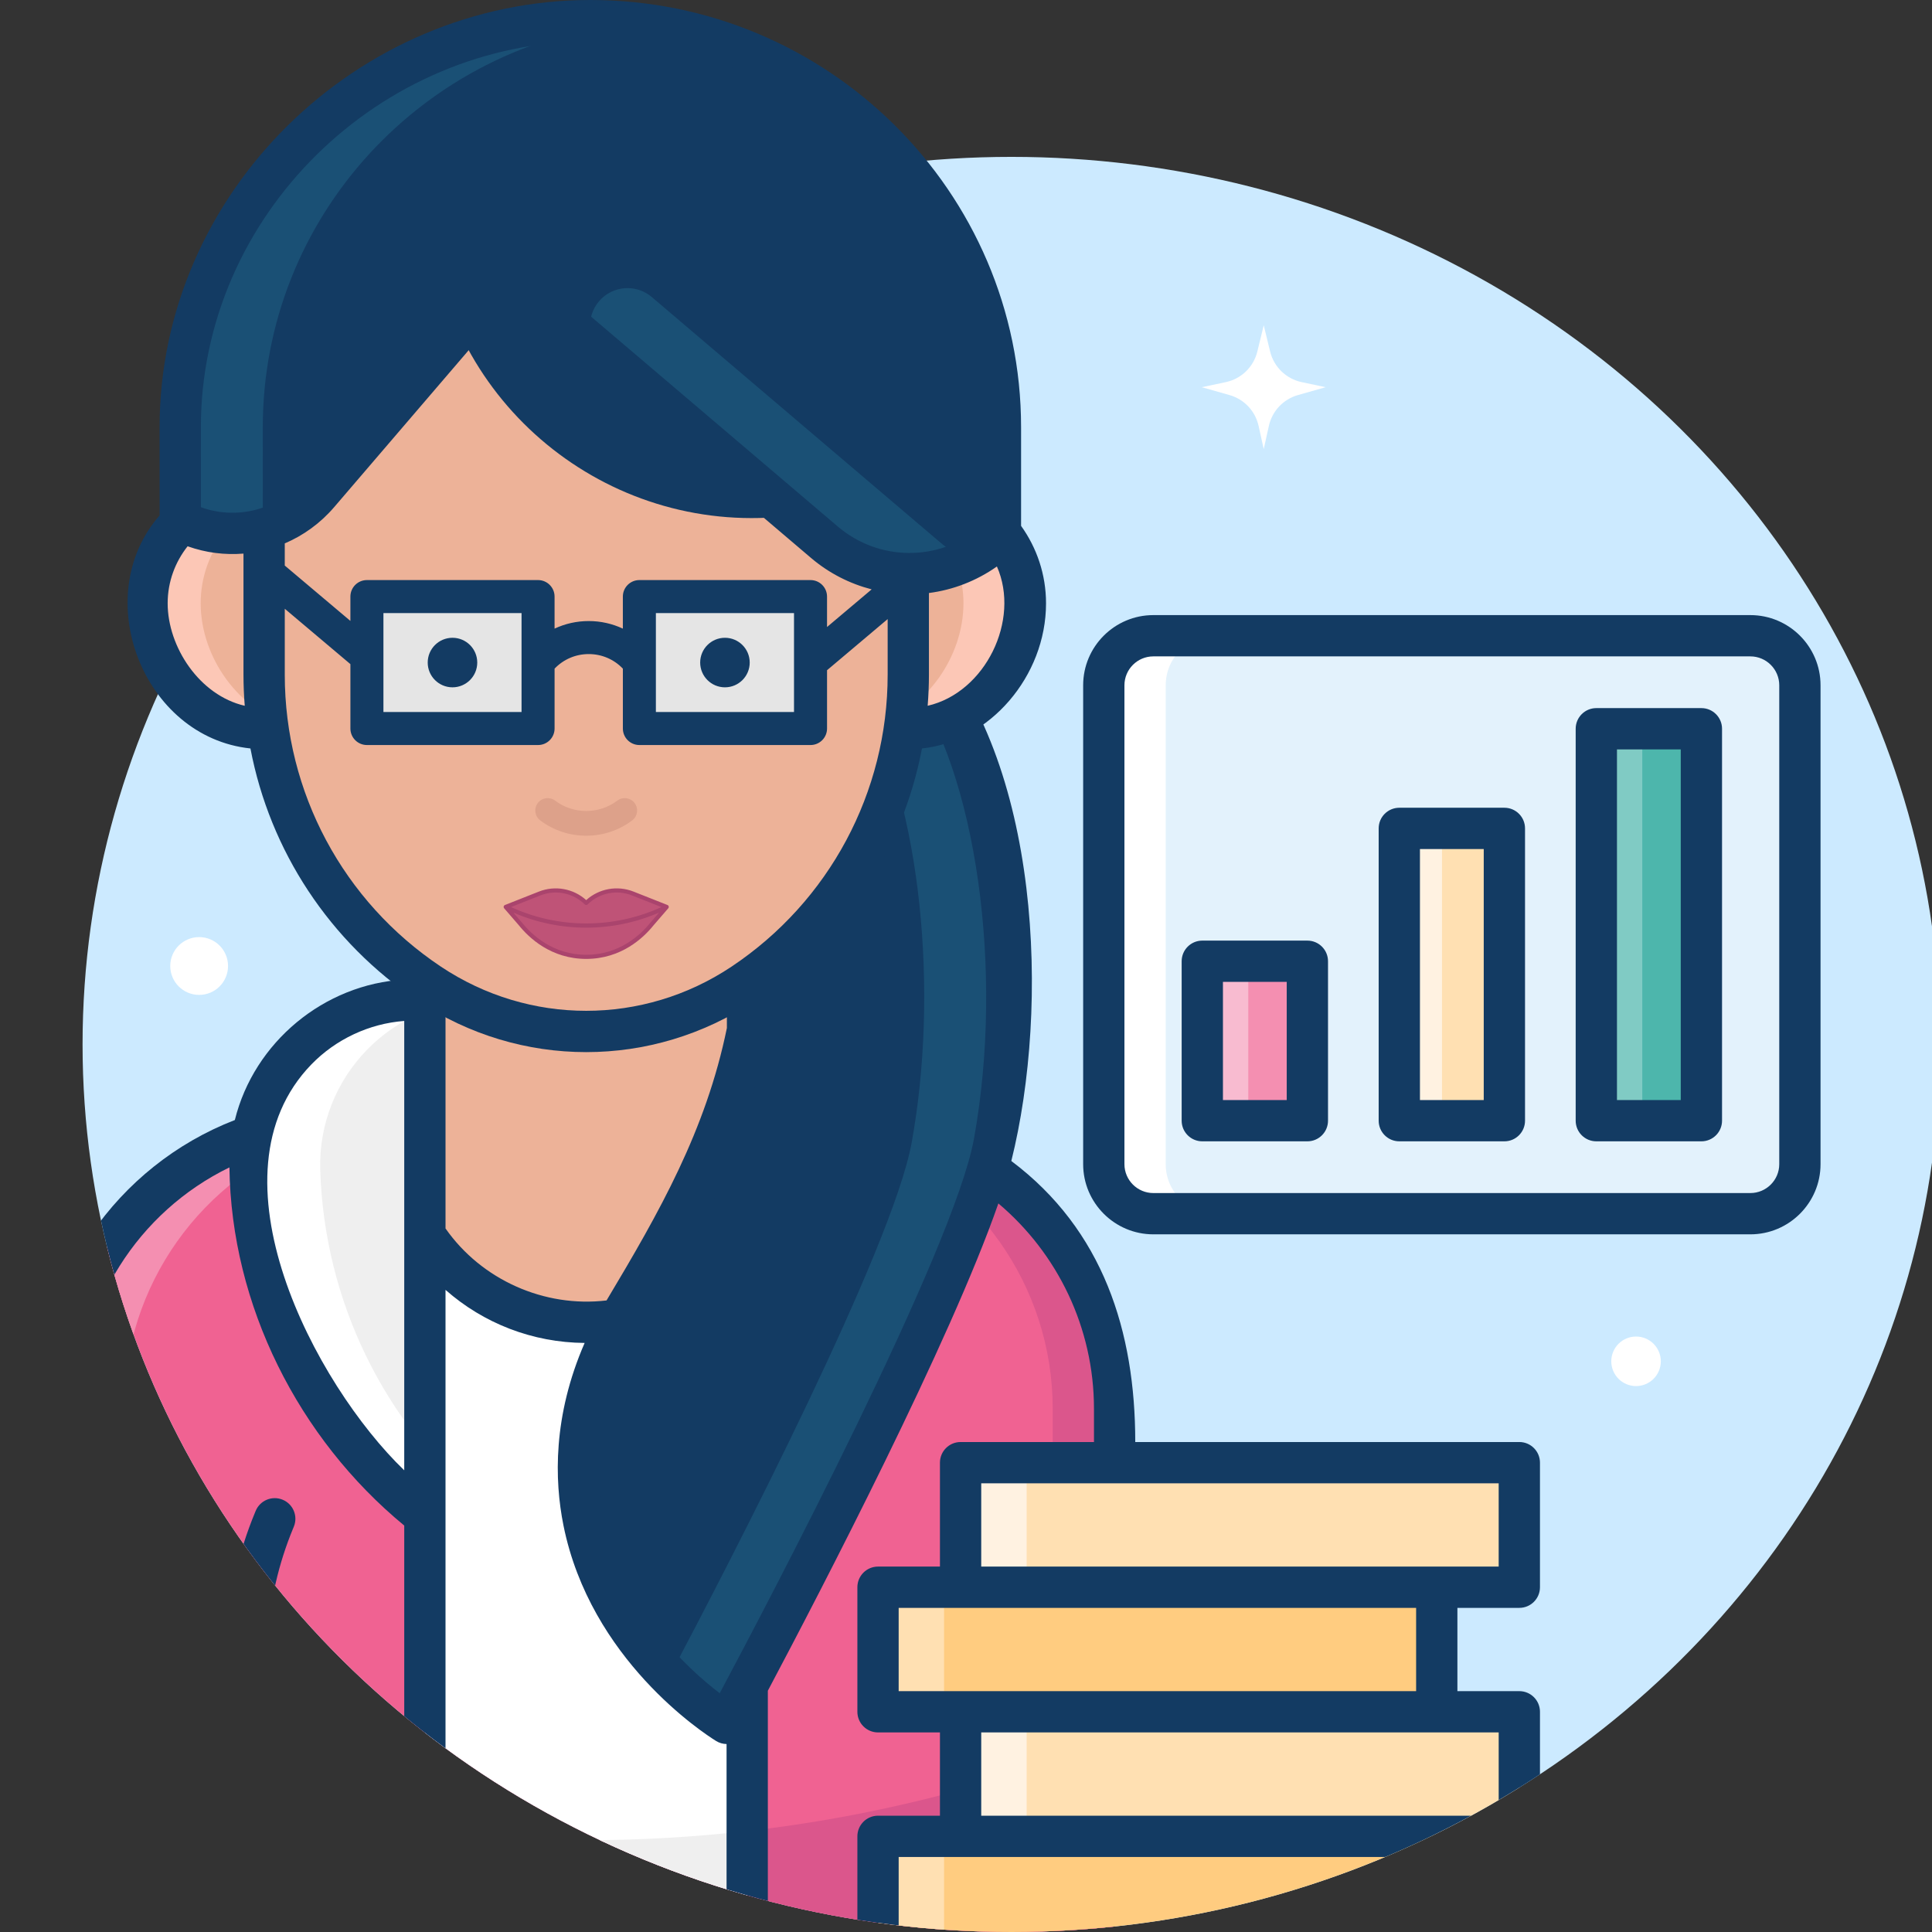
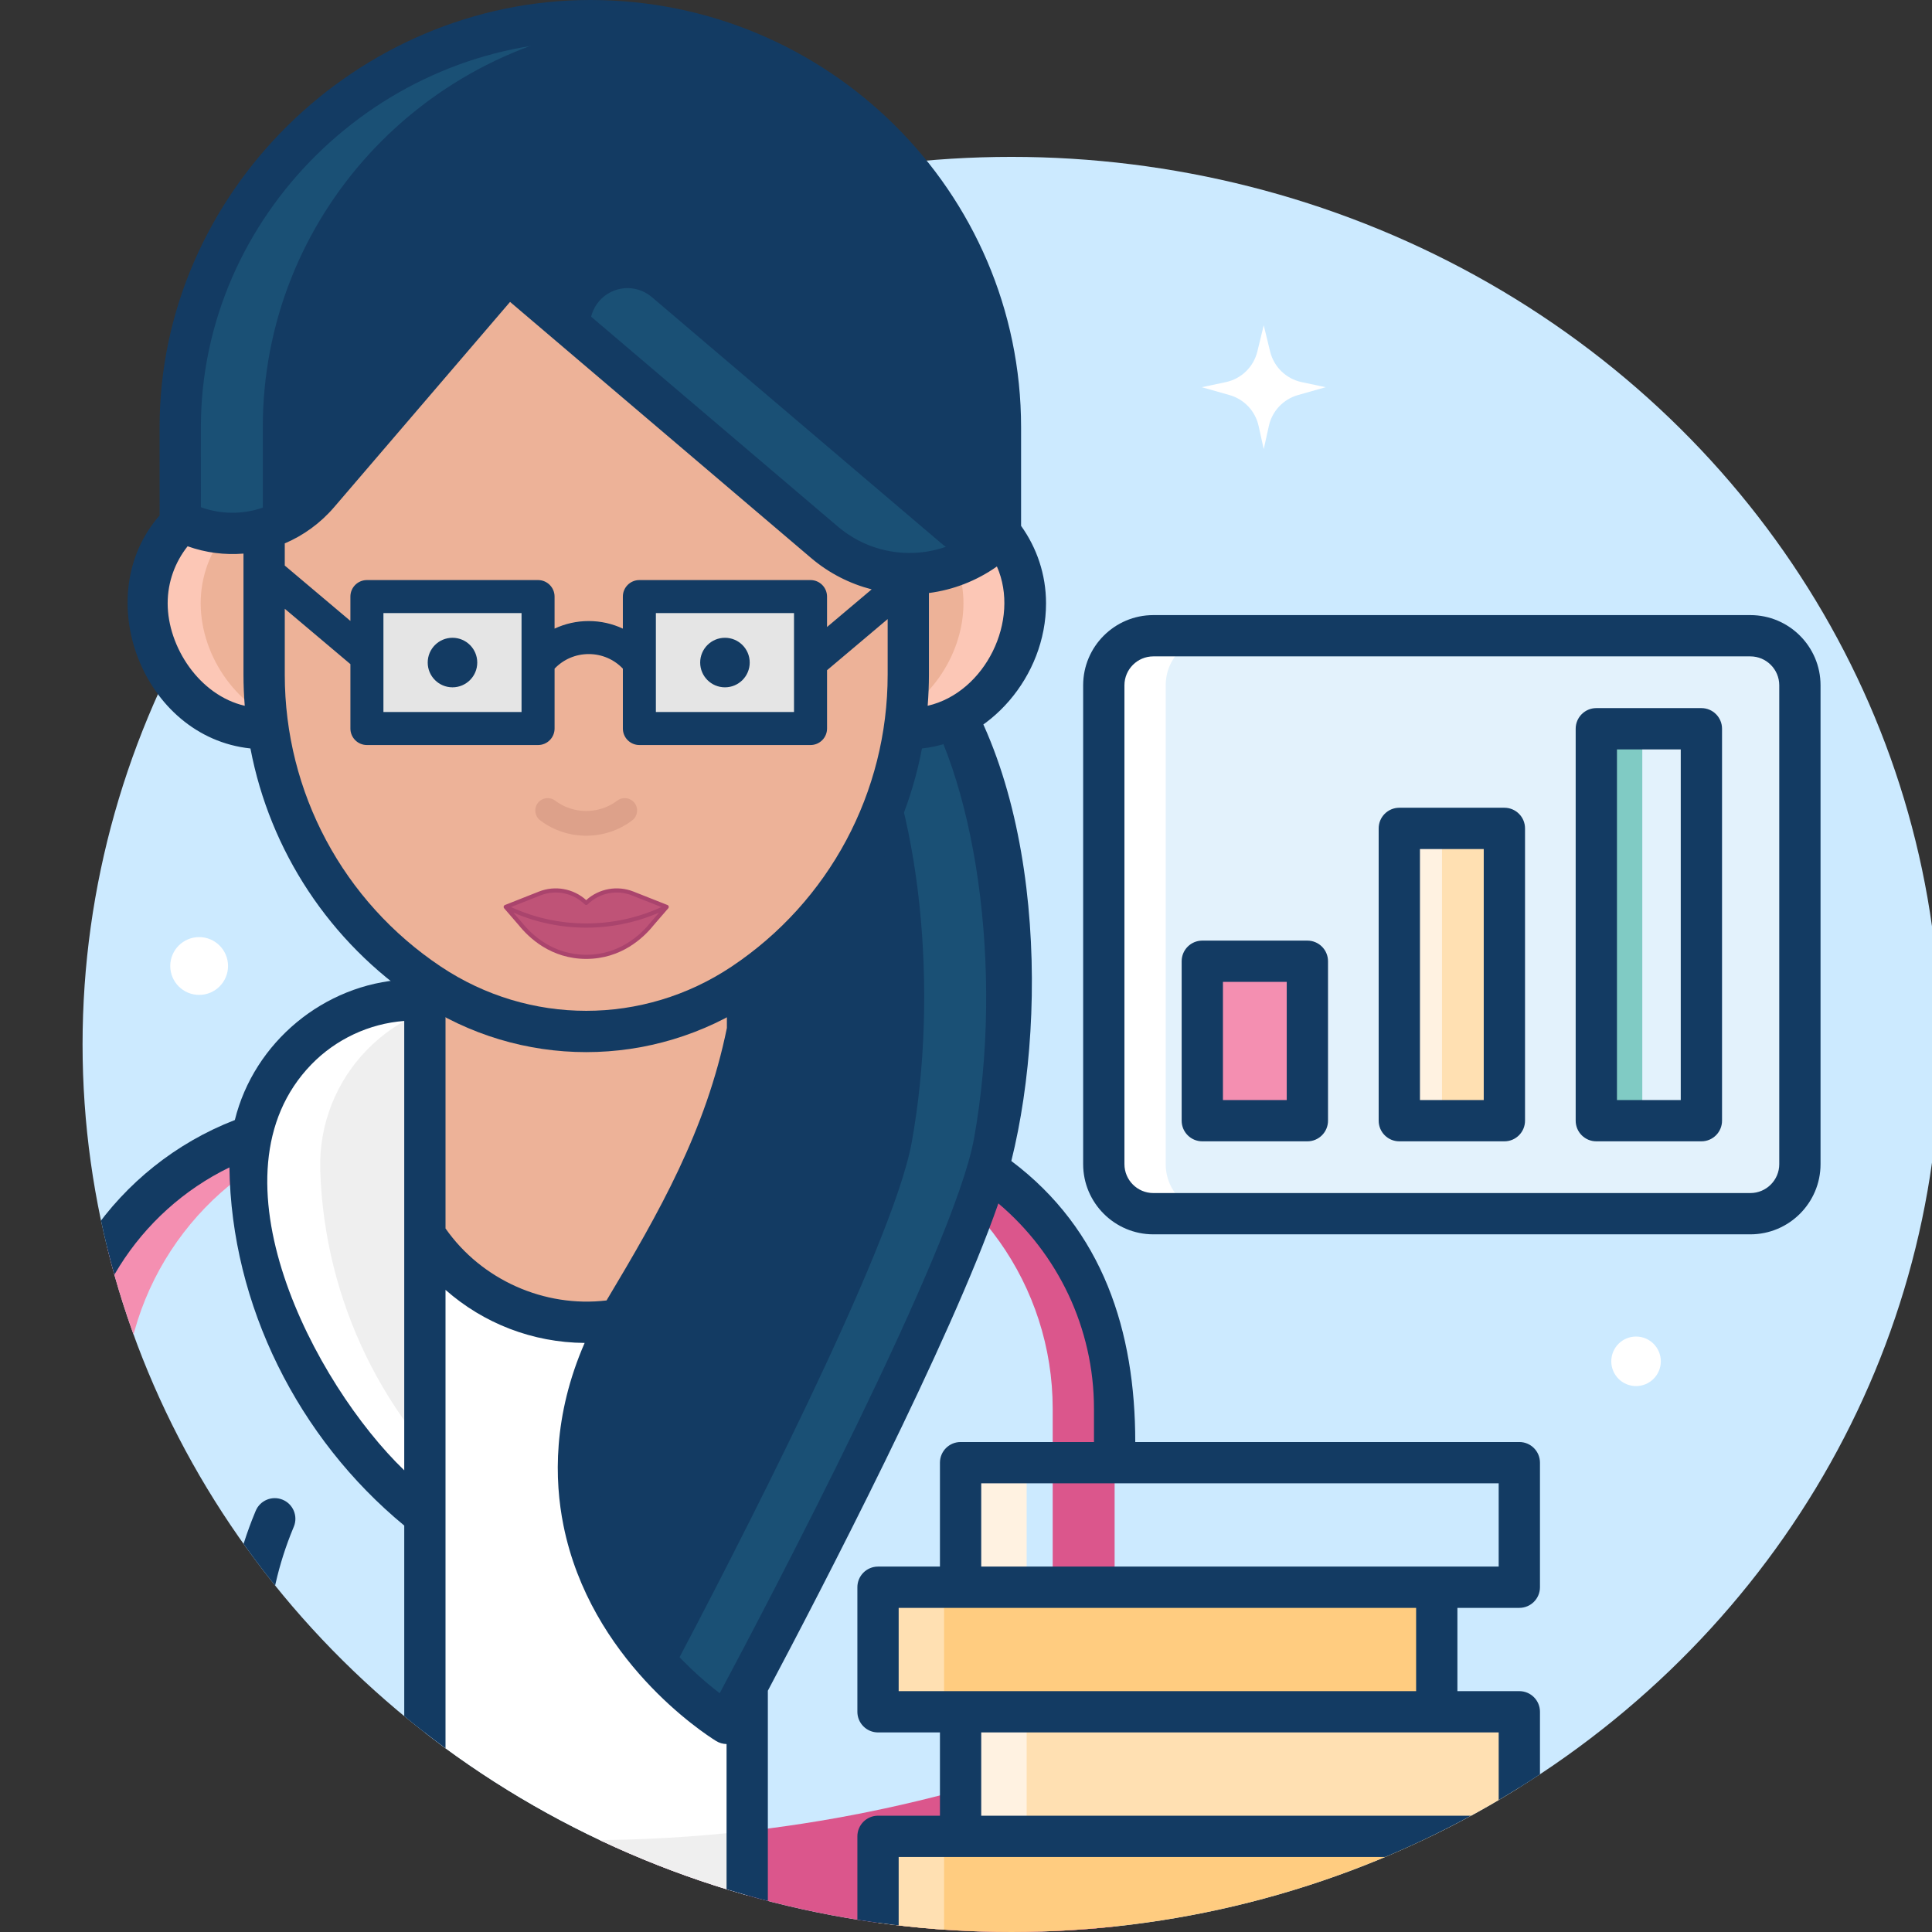
<svg xmlns="http://www.w3.org/2000/svg" xmlns:xlink="http://www.w3.org/1999/xlink" id="Layer_1" enable-background="new 0 0 468 468" height="512" viewBox="0 0 468 468" width="512">
  <rect x="0" y="0" width="468" height="468" fill="#333333" stroke="none" />
  <defs>
    <ellipse id="SVGID_1_" cx="245" cy="253" rx="225" ry="215" />
    <clipPath id="SVGID_2_">
      <use xlink:href="#SVGID_1_" />
    </clipPath>
  </defs>
  <g>
    <g>
      <use fill="#cceaff" xlink:href="#SVGID_1_" />
      <g clip-path="url(#SVGID_2_)">
        <g>
          <g>
            <g>
-               <path d="m270 475h-256v-133.771c0-29.727 18.775-56.211 46.826-66.053l10.845-3.805c22.6-7.929 46.378-11.979 70.329-11.979 23.951 0 47.729 4.05 70.329 11.979l10.845 3.805c28.05 9.841 46.826 36.326 46.826 66.053z" fill="#f06292" />
-             </g>
+               </g>
          </g>
          <g>
            <g>
              <path d="m223.174 275.176-10.845-3.805c-22.6-7.929-46.378-11.979-70.329-11.979-2.503 0-5.002.055-7.5.143 21.406.756 42.59 4.736 62.829 11.836l10.845 3.805c28.05 9.841 46.826 36.326 46.826 66.053v133.771h15v-133.771c0-29.727-18.775-56.211-46.826-66.053z" fill="#db568c" />
            </g>
          </g>
          <g>
            <g>
              <path d="m30 441v-99.771c0-29.727 18.775-56.211 46.826-66.053l10.845-3.805c20.081-7.045 41.093-11.02 62.329-11.821-2.664-.1-5.331-.159-8-.159-23.951 0-47.729 4.05-70.329 11.979l-10.845 3.805c-28.051 9.843-46.826 36.327-46.826 66.054v133.771h50c-18.778 0-34-15.222-34-34z" fill="#f48fb1" />
            </g>
          </g>
          <g>
            <g>
              <path d="m270 475h-256v-53.898c80.229 32.149 169.622 32.912 250.389 2.138l5.611-2.138z" fill="#db568c" />
            </g>
          </g>
        </g>
        <g>
          <g>
            <g>
              <path d="m183.443 242.206h-82.886c-22.579 0-40.683 18.676-39.981 41.244l.001.033c.981 31.526 15.367 61.135 39.545 81.389l41.838 35.048 41.877-35.045c24.203-20.254 38.606-49.879 39.587-81.424.702-22.57-17.402-41.245-39.981-41.245z" fill="#efefef" />
            </g>
          </g>
          <g>
            <g>
              <path d="m183.443 242.206h-17c22.579 0 40.683 18.676 39.981 41.244-.981 31.544-15.384 61.169-39.587 81.424l-33.372 27.928 8.496 7.117 41.877-35.045c24.203-20.254 38.606-49.879 39.587-81.424.701-22.569-17.403-41.244-39.982-41.244z" fill="#fff" />
            </g>
          </g>
          <g>
            <g>
              <path d="m117.122 364.871c-24.178-20.254-38.565-49.863-39.545-81.389l-.001-.033c-.702-22.568 17.402-41.244 39.981-41.244h-17c-22.579 0-40.683 18.676-39.981 41.244l.001.033c.981 31.526 15.367 61.135 39.545 81.389l41.838 35.048 8.504-7.117z" fill="#fff" />
            </g>
          </g>
        </g>
        <g>
          <g>
            <g>
              <path d="m102.92 285.25h78.08v189.336h-78.08z" fill="#fff" />
            </g>
          </g>
          <g>
            <g>
              <path d="m181 474.586v-31.051c-25.948 2.966-52.143 2.963-78.08.003v31.049h78.08z" fill="#efefef" />
            </g>
          </g>
        </g>
        <g>
          <path d="m102.92 203.463v95.638l.103.156c18.444 28.146 59.726 28.063 78.057-.156v-95.638z" fill="#edb298" />
        </g>
        <g>
          <g>
            <g>
              <path d="m176.091 417.477c-2.908-1.808-28.593-18.546-34.702-48.966-2.688-13.383-2.437-34.196 14.025-57.345 25.49-35.846 36.855-95.947 21.334-112.822l44.16-40.618c20.7 22.505 27.595 76.746 19.94 119.019-5.753 31.767-64.757 140.732-64.757 140.732z" fill="#133b63" />
            </g>
          </g>
          <g>
            <g>
              <path d="m220.908 157.726-12.152 11.177c14.483 26.254 18.679 71.468 12.092 107.842-4.612 25.468-43.446 100.546-58.667 129.321 6.676 6.749 12.601 10.598 13.91 11.411 0 0 59.004-108.965 64.757-140.732 7.655-42.274.76-96.514-19.94-119.019z" fill="#1a5075" />
            </g>
          </g>
        </g>
        <g>
          <path d="m14 401.102h45.673c-.095 8.508 1.036 17.043 3.418 25.334 2.184 7.599 3.462 15.429 3.462 23.335v25.229h-52.553z" fill="#edb298" />
        </g>
      </g>
      <g clip-path="url(#SVGID_2_)">
        <g>
          <g>
            <g>
              <path d="m212.69 444.828h135.345v30.172h-135.345z" fill="#ffcc80" />
            </g>
          </g>
          <g>
            <g>
              <path d="m212.69 444.828h16v30.172h-16z" fill="#ffe0b2" />
            </g>
          </g>
        </g>
        <g>
          <g>
            <g>
              <path d="m212.69 384.483h135.345v30.172h-135.345z" fill="#ffcc80" />
            </g>
          </g>
          <g>
            <g>
              <path d="m212.69 384.483h16v30.172h-16z" fill="#ffe0b2" />
            </g>
          </g>
        </g>
        <g>
          <g>
            <g>
              <path d="m232.69 414.655h135.345v30.172h-135.345z" fill="#ffe0b2" />
            </g>
          </g>
          <g>
            <g>
              <path d="m232.69 414.655h16v30.172h-16z" fill="#fff2e1" />
            </g>
          </g>
        </g>
        <g>
          <g>
            <g>
-               <path d="m232.69 354.31h135.345v30.172h-135.345z" fill="#ffe0b2" />
-             </g>
+               </g>
          </g>
          <g>
            <g>
              <path d="m232.69 354.31h16v30.172h-16z" fill="#fff2e1" />
            </g>
          </g>
        </g>
      </g>
      <path clip-path="url(#SVGID_2_)" d="m368.035 389.483c2.761 0 5-2.239 5-5v-30.173c0-2.761-2.239-5-5-5h-93.035c0-26.766-7.769-51.366-30.021-68.076 9.324-37.389 7.167-96.931-20.391-126.893-2.273-2.049-4.628-2.148-7.065-.295l-44.16 40.618c-1.103 1.015-1.626 2.41-1.593 3.8h-68.85c-2.761 0-5 2.239-5 5v33.824c-19.398 1.108-36.366 15.144-41.034 34.023-28.74 11.143-47.886 38.932-47.886 69.918v133.771c0 2.761 2.239 5 5 5h198.689 57.311 78.035c2.761 0 5-2.239 5-5v-25.172h15c2.761 0 5-2.239 5-5v-30.172c0-2.761-2.239-5-5-5h-15v-20.172h15zm-103.035-48.254v8.081h-32.311c-2.761 0-5 2.239-5 5v25.173h-15c-2.761 0-5 2.239-5 5v30.172c0 2.761 2.239 5 5 5h15v20.172h-15c-2.761 0-5 2.239-5 5v25.173h-21.689v-60.448c12.844-24.216 44.24-84.64 55.842-118.041 14.375 12.117 23.158 30.183 23.158 49.718zm78.035 48.254v20.172h-125.346v-20.172zm-122.646-224.487c15.974 22.025 22.944 69.966 15.539 110.857-4.86 26.835-50.083 112.742-61.587 134.306-7.913-6.029-23.593-20.44-28.05-42.632-2.494-12.417-2.229-31.771 13.197-53.463 12.368-17.393 22.418-41.876 26.884-65.494 2.907-15.376 5.271-35.352-2.982-49.542zm-112.469 43.467h68.159v40.548c-5.085 24.851-16.357 44.613-29.153 66.005-15.074 1.793-30.297-4.988-39.006-17.442zm0 103.99c9.204 8.118 21.088 12.764 33.701 12.855-7.707 17.684-7.333 33.241-5.135 44.187 6.523 32.481 33.868 50.303 36.964 52.228.773.481 1.656.731 2.549.748v47.116h-68.08v-157.134zm-32.494-54.608c5.911-6.098 14.021-9.907 22.494-10.532v108.85c-21.658-20.85-48.443-71.55-22.494-98.318zm-13.872 212.155h-42.554v-63.898h35.753c.314 7.319 1.522 14.736 3.549 21.775 2.157 7.487 3.251 15.233 3.251 23.024v19.099zm6.358-44.892c-5.203-18.061-4.099-37.567 3.112-54.928l.148-.358c1.058-2.551-.152-5.476-2.703-6.534-2.551-1.059-5.477.153-6.534 2.703l-.147.355c-3.946 9.5-6.247 19.575-6.901 29.755h-35.887v-54.873c0-25.041 14.431-47.666 36.574-58.44.432 33.381 16.708 65.637 42.346 86.759v100.453h-26.366v-19.099c0-8.728-1.225-17.406-3.642-25.793zm275.123 44.892h-125.346v-20.172h125.345v20.172zm20-50.345v20.172h-125.346v-20.172zm-15-40.172h-110.346v-20.173h125.345v20.173z" fill="#133b63" />
      <g clip-path="url(#SVGID_2_)">
        <g>
          <g>
            <g>
              <path d="m279.379 294h144.621c6.627 0 12-5.373 12-12v-116c0-6.627-5.373-12-12-12h-144.621c-6.627 0-12 5.373-12 12v116c0 6.627 5.373 12 12 12z" fill="#e3f2fc" />
            </g>
          </g>
          <g>
            <g>
              <path d="m282.379 282v-116c0-6.627 5.373-12 12-12h-15c-6.627 0-12 5.373-12 12v116c0 6.627 5.373 12 12 12h15c-6.627 0-12-5.373-12-12z" fill="#fff" />
            </g>
          </g>
          <g>
            <g>
              <path d="m424 299h-144.621c-9.374 0-17-7.626-17-17v-116c0-9.374 7.626-17 17-17h144.621c9.374 0 17 7.626 17 17v116c0 9.374-7.626 17-17 17zm-144.621-140c-3.86 0-7 3.14-7 7v116c0 3.86 3.14 7 7 7h144.621c3.86 0 7-3.14 7-7v-116c0-3.86-3.14-7-7-7z" fill="#133b63" />
            </g>
          </g>
        </g>
        <g>
          <g>
            <g>
              <path d="m338.964 200.667h25.452v70.805h-25.452z" fill="#ffe0b2" />
            </g>
          </g>
          <g>
            <g>
              <path d="m338.964 200.667h10.34v70.805h-10.34z" fill="#fff2e1" />
            </g>
          </g>
          <g>
            <g>
              <path d="m364.416 276.471h-25.452c-2.761 0-5-2.239-5-5v-70.805c0-2.761 2.239-5 5-5h25.452c2.761 0 5 2.239 5 5v70.805c0 2.761-2.239 5-5 5zm-20.453-10h15.452v-60.805h-15.452z" fill="#133b63" />
            </g>
          </g>
          <g>
            <g>
              <g>
                <path d="m291.241 232.851h25.452v38.621h-25.452z" fill="#f48fb1" />
              </g>
            </g>
            <g>
              <g>
-                 <path d="m291.241 232.851h11.135v38.621h-11.135z" fill="#f8bbd0" />
-               </g>
+                 </g>
            </g>
            <g>
              <g>
                <path d="m316.693 276.471h-25.452c-2.761 0-5-2.239-5-5v-38.621c0-2.761 2.239-5 5-5h25.452c2.761 0 5 2.239 5 5v38.621c0 2.761-2.239 5-5 5zm-20.452-10h15.452v-28.621h-15.452z" fill="#133b63" />
              </g>
            </g>
          </g>
          <g>
            <g>
-               <path d="m386.686 176.529h25.452v94.943h-25.452z" fill="#4db6ac" />
-             </g>
+               </g>
          </g>
          <g>
            <g>
              <path d="m386.686 176.529h11.135v94.943h-11.135z" fill="#80cbc4" />
            </g>
          </g>
          <g>
            <g>
              <path d="m412.139 276.471h-25.452c-2.761 0-5-2.239-5-5v-94.942c0-2.761 2.239-5 5-5h25.452c2.761 0 5 2.239 5 5v94.942c0 2.761-2.239 5-5 5zm-20.452-10h15.452v-84.942h-15.452z" fill="#133b63" />
            </g>
          </g>
        </g>
      </g>
    </g>
    <g>
      <g>
        <g>
          <g>
            <path d="m248.386 146.136c0 15.227-12.534 30.329-27.996 30.329s-27.996-12.344-27.996-27.572c0-15.227 12.534-30.329 27.996-30.329s27.996 12.344 27.996 27.572z" fill="#edb298" />
          </g>
        </g>
        <g>
          <g>
            <path d="m233.386 146.135c0-12.546-8.512-23.128-20.157-26.468 2.286-.713 4.685-1.104 7.16-1.104 15.462 0 27.996 12.344 27.996 27.572s-12.534 30.329-27.996 30.329c-2.723 0-5.351-.39-7.84-1.104 11.994-3.738 20.837-16.435 20.837-29.225z" fill="#fcc7b6" />
          </g>
        </g>
      </g>
      <g>
        <g>
          <g>
            <path d="m91.606 148.893c0 15.227-12.534 27.572-27.996 27.572s-27.996-15.101-27.996-30.329c0-15.227 12.534-27.572 27.996-27.572s27.996 15.101 27.996 30.329z" fill="#edb298" />
          </g>
        </g>
        <g>
          <g>
            <path d="m63.61 118.564c2.126 0 4.194.295 6.184.827-12.167 2.998-21.181 13.833-21.181 26.745 0 13.133 9.327 26.164 21.812 29.502-2.182.538-4.464.827-6.816.827-15.462 0-27.996-15.101-27.996-30.329s12.535-27.572 27.997-27.572z" fill="#fcc7b6" />
          </g>
        </g>
      </g>
      <g>
        <g>
          <path d="m179.973 238.315c-22.992 15.341-52.955 15.341-75.946 0-25.021-16.695-40.047-44.786-40.047-74.865v-106.018h156.041v106.018c0 30.079-15.027 58.17-40.048 74.865z" fill="#edb298" />
        </g>
      </g>
      <g>
        <g>
-           <path d="m192.082 124.866c-43.254 5.503-82.667-25.397-87.646-68.714l-.953-8.289h88.599z" fill="#133b63" />
-         </g>
+           </g>
      </g>
      <g>
        <g>
          <g>
            <path d="m43.665 126.128c11.332 5.846 25.195 3.137 33.493-6.544l45.842-53.486 76.688 65.239c12.437 10.58 30.862 10.036 42.653-1.261v-26.577c.001-54.4-44.476-98.499-99.341-98.499-54.877 0-99.358 44.118-99.341 98.529z" fill="#133b63" />
          </g>
        </g>
        <g>
          <g>
            <path d="m227.689 131.337-69.804-59.383c-3.806-3.238-9.514-2.788-12.766 1.006-3.269 3.814-2.816 9.558 1.01 12.813l53.56 45.564c9.875 8.4 23.521 9.78 34.628 4.341-2.335-1.144-4.565-2.586-6.628-4.341z" fill="#1a5075" />
          </g>
        </g>
        <g>
          <g>
            <path d="m63.665 126.128-.007-22.598c-.016-51.065 39.162-93.062 89.342-98.035-3.289-.326-6.624-.495-10-.495-54.877 0-99.358 44.118-99.341 98.529l.007 22.598c7.21 3.719 15.44 3.963 22.613 1.163-.882-.344-1.757-.72-2.614-1.162z" fill="#1a5075" />
          </g>
        </g>
      </g>
      <g>
        <g>
          <g>
            <path d="m142.002 202.442c-3.936 0-7.871-1.239-11.145-3.716-1.321-.999-1.583-2.881-.583-4.202.999-1.321 2.88-1.583 4.202-.583 4.393 3.321 10.548 3.347 14.967.06l.104-.077c1.331-.987 3.21-.708 4.196.623.987 1.331.708 3.209-.623 4.196l-.1.074c-3.249 2.417-7.134 3.625-11.018 3.625z" fill="#dda18a" />
          </g>
        </g>
        <g>
          <g>
            <path d="m142 218.726c-2.957-2.923-7.393-3.823-11.276-2.288l-8.224 3.252 3.562 4.12c3.366 4.191 8.705 7.971 15.938 7.971s12.571-3.78 15.937-7.971l3.563-4.121-8.224-3.252c-3.883-1.534-8.319-.634-11.276 2.289z" fill="#bf5377" />
          </g>
          <path d="m161.985 219.571c-.039-.157-.151-.286-.301-.346l-8.224-3.251c-3.922-1.551-8.366-.736-11.46 2.064-3.094-2.801-7.537-3.615-11.46-2.064l-8.224 3.251c-.15.06-.263.188-.301.346-.039.157.001.324.107.446l3.551 4.106c2.447 3.047 7.823 8.159 16.328 8.159 8.503 0 13.879-5.111 16.316-8.144l3.563-4.121c.104-.122.144-.289.105-.446zm-31.077-2.668c3.704-1.464 7.92-.61 10.741 2.178.195.192.508.192.703 0 2.82-2.787 7.036-3.643 10.741-2.178l7.126 2.818c-11.497 5.296-24.937 5.295-36.435-.001zm26.64 6.595c-2.336 2.907-7.461 7.784-15.548 7.784s-13.213-4.877-15.56-7.799l-2.088-2.415c5.604 2.417 11.622 3.648 17.648 3.648 6.028 0 12.047-1.234 17.652-3.652z" fill="#aa446d" />
        </g>
        <g>
          <g>
            <g>
              <path d="m154.879 144.514h41.458v31.96h-41.458z" fill="#e5e5e5" />
            </g>
          </g>
          <g>
            <g>
              <path d="m88.879 144.514h41.458v31.96h-41.458z" fill="#e5e5e5" />
            </g>
          </g>
          <g>
            <g>
              <circle cx="175.608" cy="160.494" fill="#133b63" r="6" />
            </g>
          </g>
          <g>
            <g>
              <circle cx="109.608" cy="160.494" fill="#133b63" r="6" />
            </g>
          </g>
        </g>
      </g>
      <path d="m253.386 146.136c0-6.979-2.243-13.446-6.044-18.753v-23.884c0-57.069-46.808-103.499-104.342-103.499-56.519 0-104.359 46.76-104.342 103.531l.007 21.326c-17.157 19.557-4.117 53.706 21.999 56.446 4.719 24.781 19.155 46.872 40.587 61.172 12.378 8.259 26.561 12.387 40.749 12.387 14.184 0 28.373-4.13 40.748-12.387 21.432-14.3 35.868-36.39 40.587-61.172 16.319-1.713 30.051-17.407 30.051-35.167zm-212.772 0c0-5.2 1.809-9.988 4.831-13.807 4.419 1.571 9.027 2.145 13.535 1.772v29.349c0 2.522.11 5.027.306 7.515-10.933-2.514-18.672-14.224-18.672-24.829zm8.051-23.27-.006-19.338c-.017-51.321 43.271-93.528 94.341-93.528 52.02 0 94.342 41.943 94.342 93.499v24.335c-9.972 8.21-24.419 8.196-34.414-.306l-76.688-65.238c-2.421-1.756-4.767-1.571-7.036.555l-45.842 53.485c-6.173 7.2-15.988 9.688-24.697 6.536zm147.671 17.648h-41.458c-2.209 0-4 1.791-4 4v7.762c-2.544-1.193-5.352-1.835-8.271-1.835-2.919 0-5.727.642-8.271 1.835v-7.762c0-2.209-1.791-4-4-4h-41.457c-2.209 0-4 1.791-4 4v5.896l-15.899-13.414v-5.365c4.495-1.914 8.61-4.868 11.975-8.794l42.601-49.703 72.894 62.011c4.404 3.746 9.441 6.265 14.698 7.62l-10.811 9.121v-7.372c-.001-2.209-1.792-4-4.001-4zm-4 8v23.96h-33.458v-23.96zm-66 0v23.96h-33.457v-23.96zm88.685 14.936c0 28.471-14.139 54.903-37.822 70.706-21.383 14.268-49.014 14.267-70.396 0-23.683-15.802-37.822-42.234-37.822-70.706v-15.987l15.899 13.414v15.597c0 2.209 1.791 4 4 4h41.458c2.209 0 4-1.791 4-4v-14.504c2.154-2.255 5.103-3.529 8.271-3.529s6.118 1.274 8.271 3.528v14.505c0 2.209 1.791 4 4 4h41.458c2.209 0 4-1.791 4-4v-14.122l14.684-12.388v13.486zm9.693 7.515c.196-2.488.306-4.993.306-7.515v-19.801c5.815-.75 11.474-2.905 16.468-6.428 5.733 12.998-2.802 30.531-16.774 33.744z" fill="#133b63" />
    </g>
    <g>
      <g>
        <path d="m315.311 92.565 5.81 1.231-6.719 1.906c-3.539 1.004-6.241 3.869-7.035 7.461l-1.246 5.633-1.246-5.633c-.794-3.592-3.496-6.457-7.035-7.461l-6.719-1.906 5.81-1.231c3.762-.797 6.733-3.681 7.643-7.417l1.547-6.352 1.547 6.352c.91 3.737 3.882 6.62 7.643 7.417z" fill="#fff" />
      </g>
    </g>
    <g>
      <g>
        <circle cx="48.241" cy="234" fill="#fff" r="7" />
      </g>
    </g>
    <g>
      <g>
        <circle cx="396.31" cy="329.759" fill="#fff" r="6" />
      </g>
    </g>
  </g>
</svg>